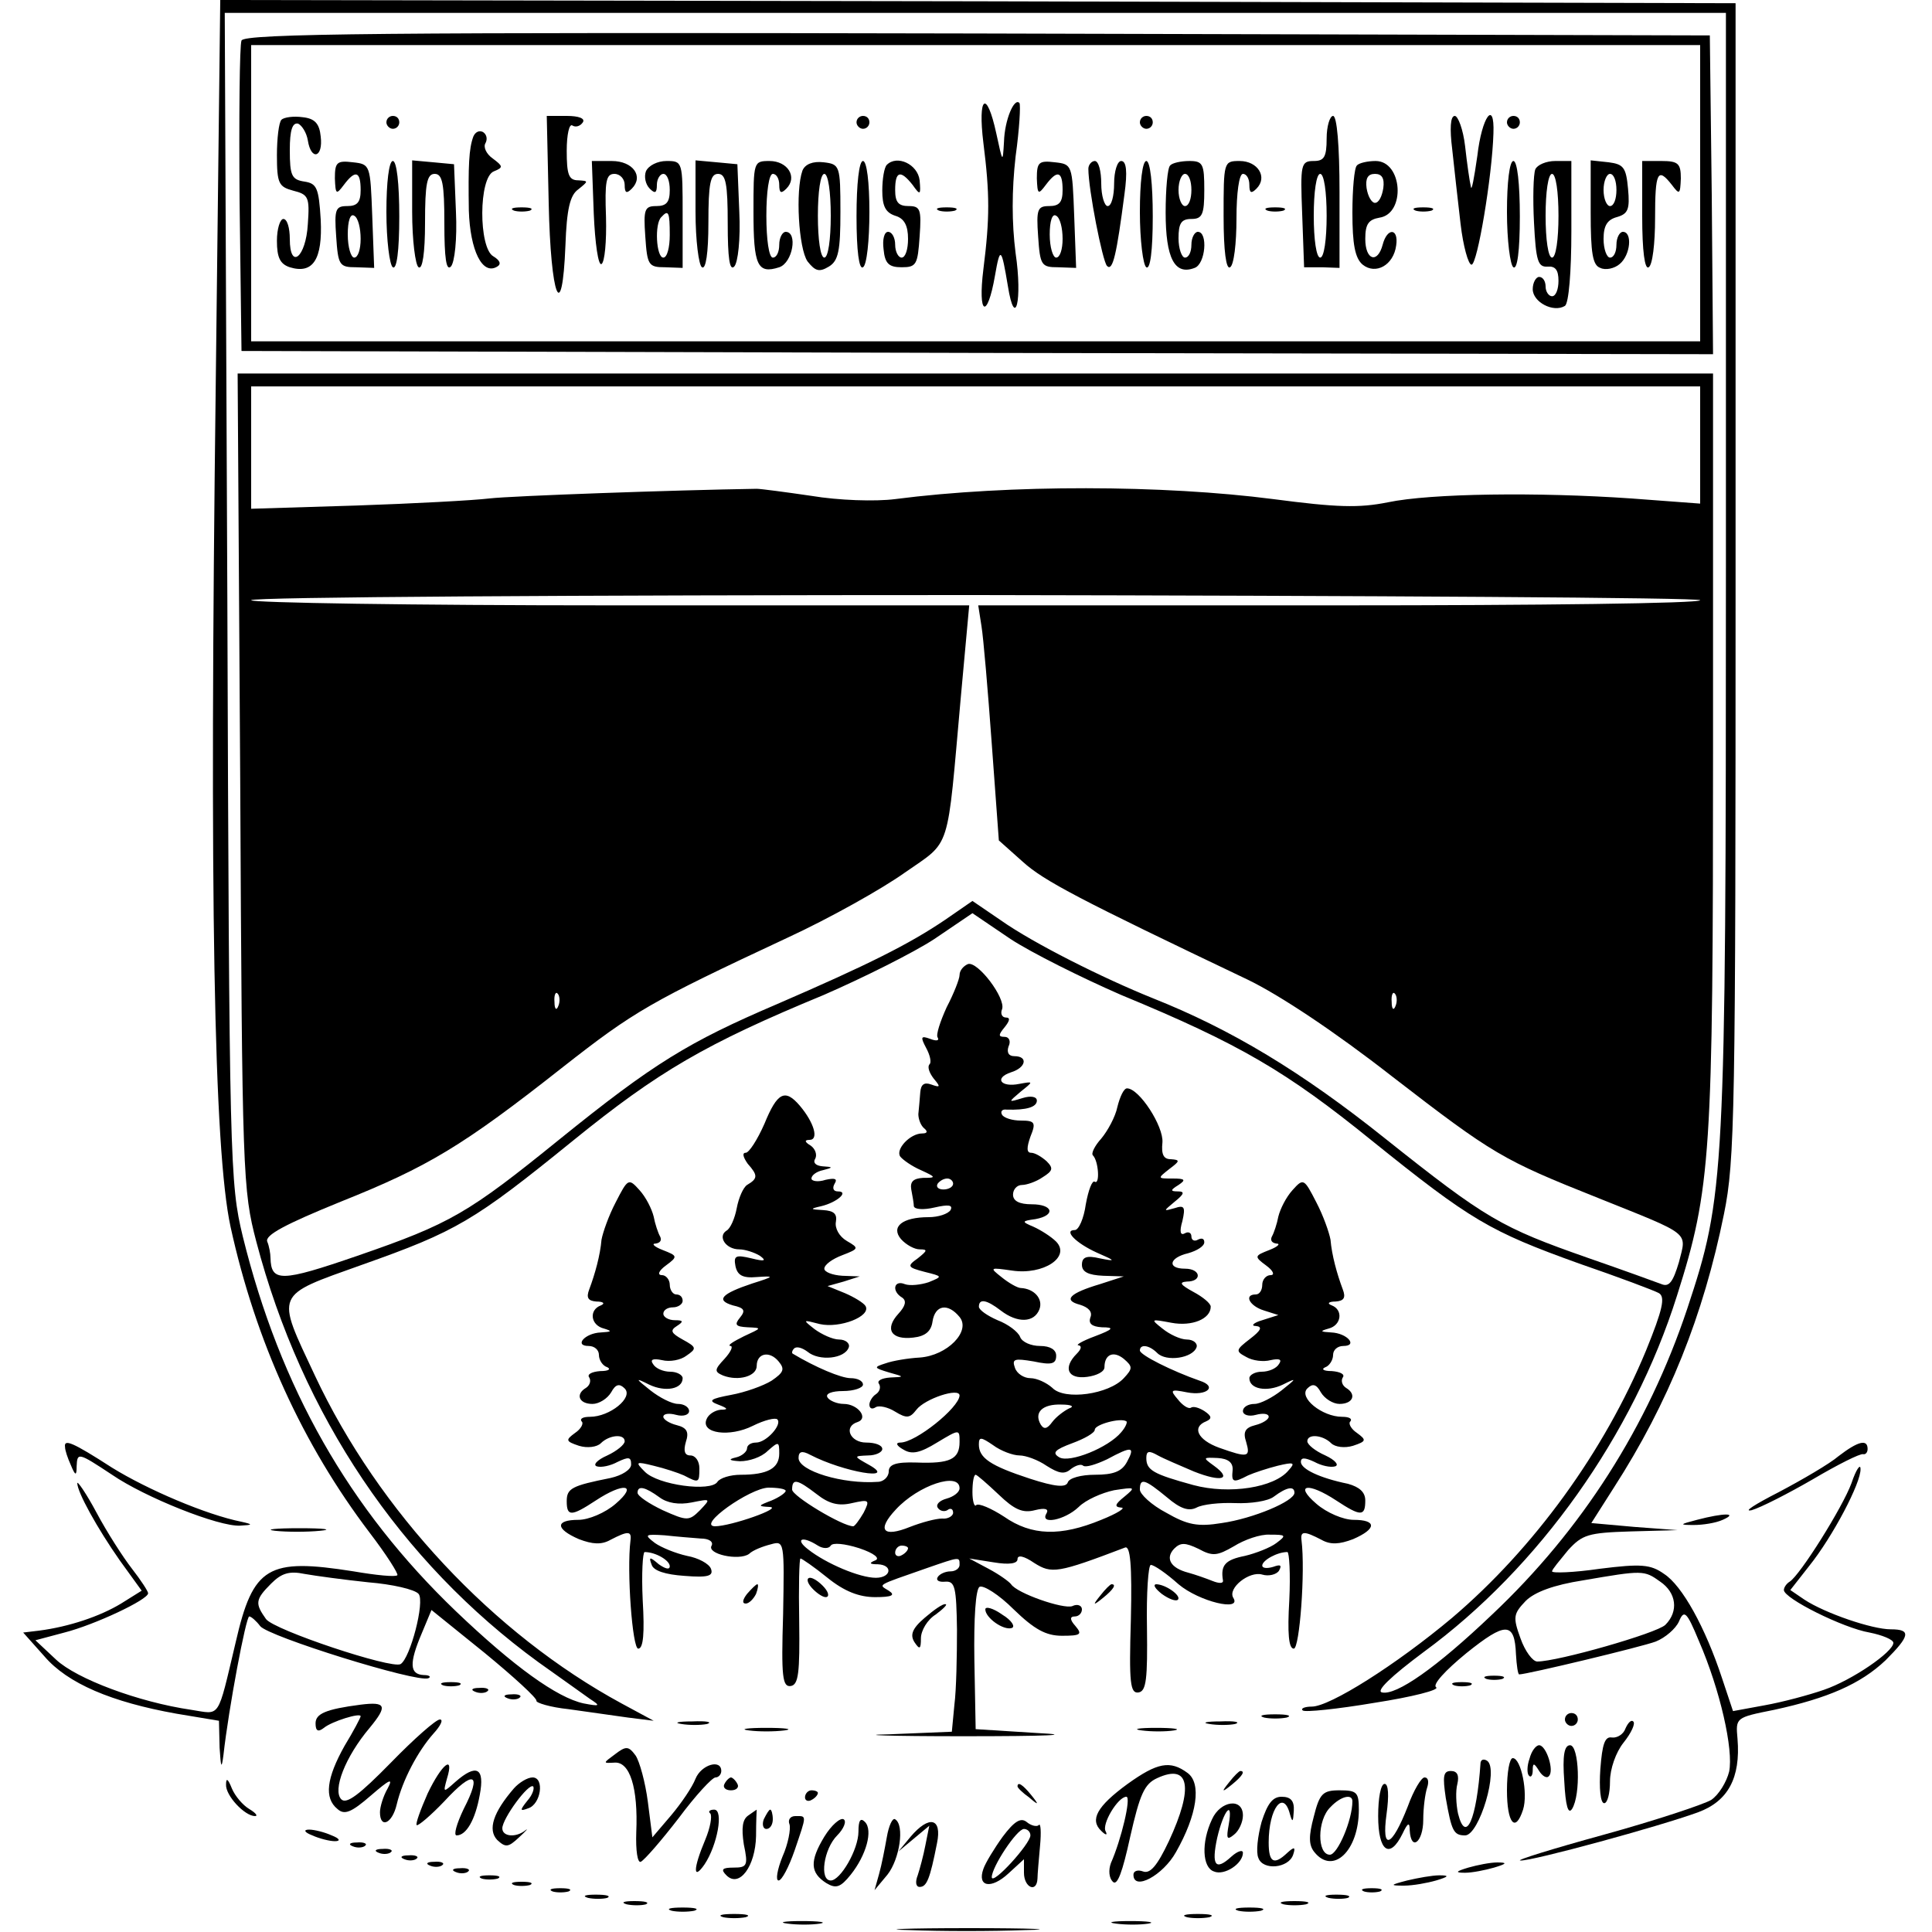
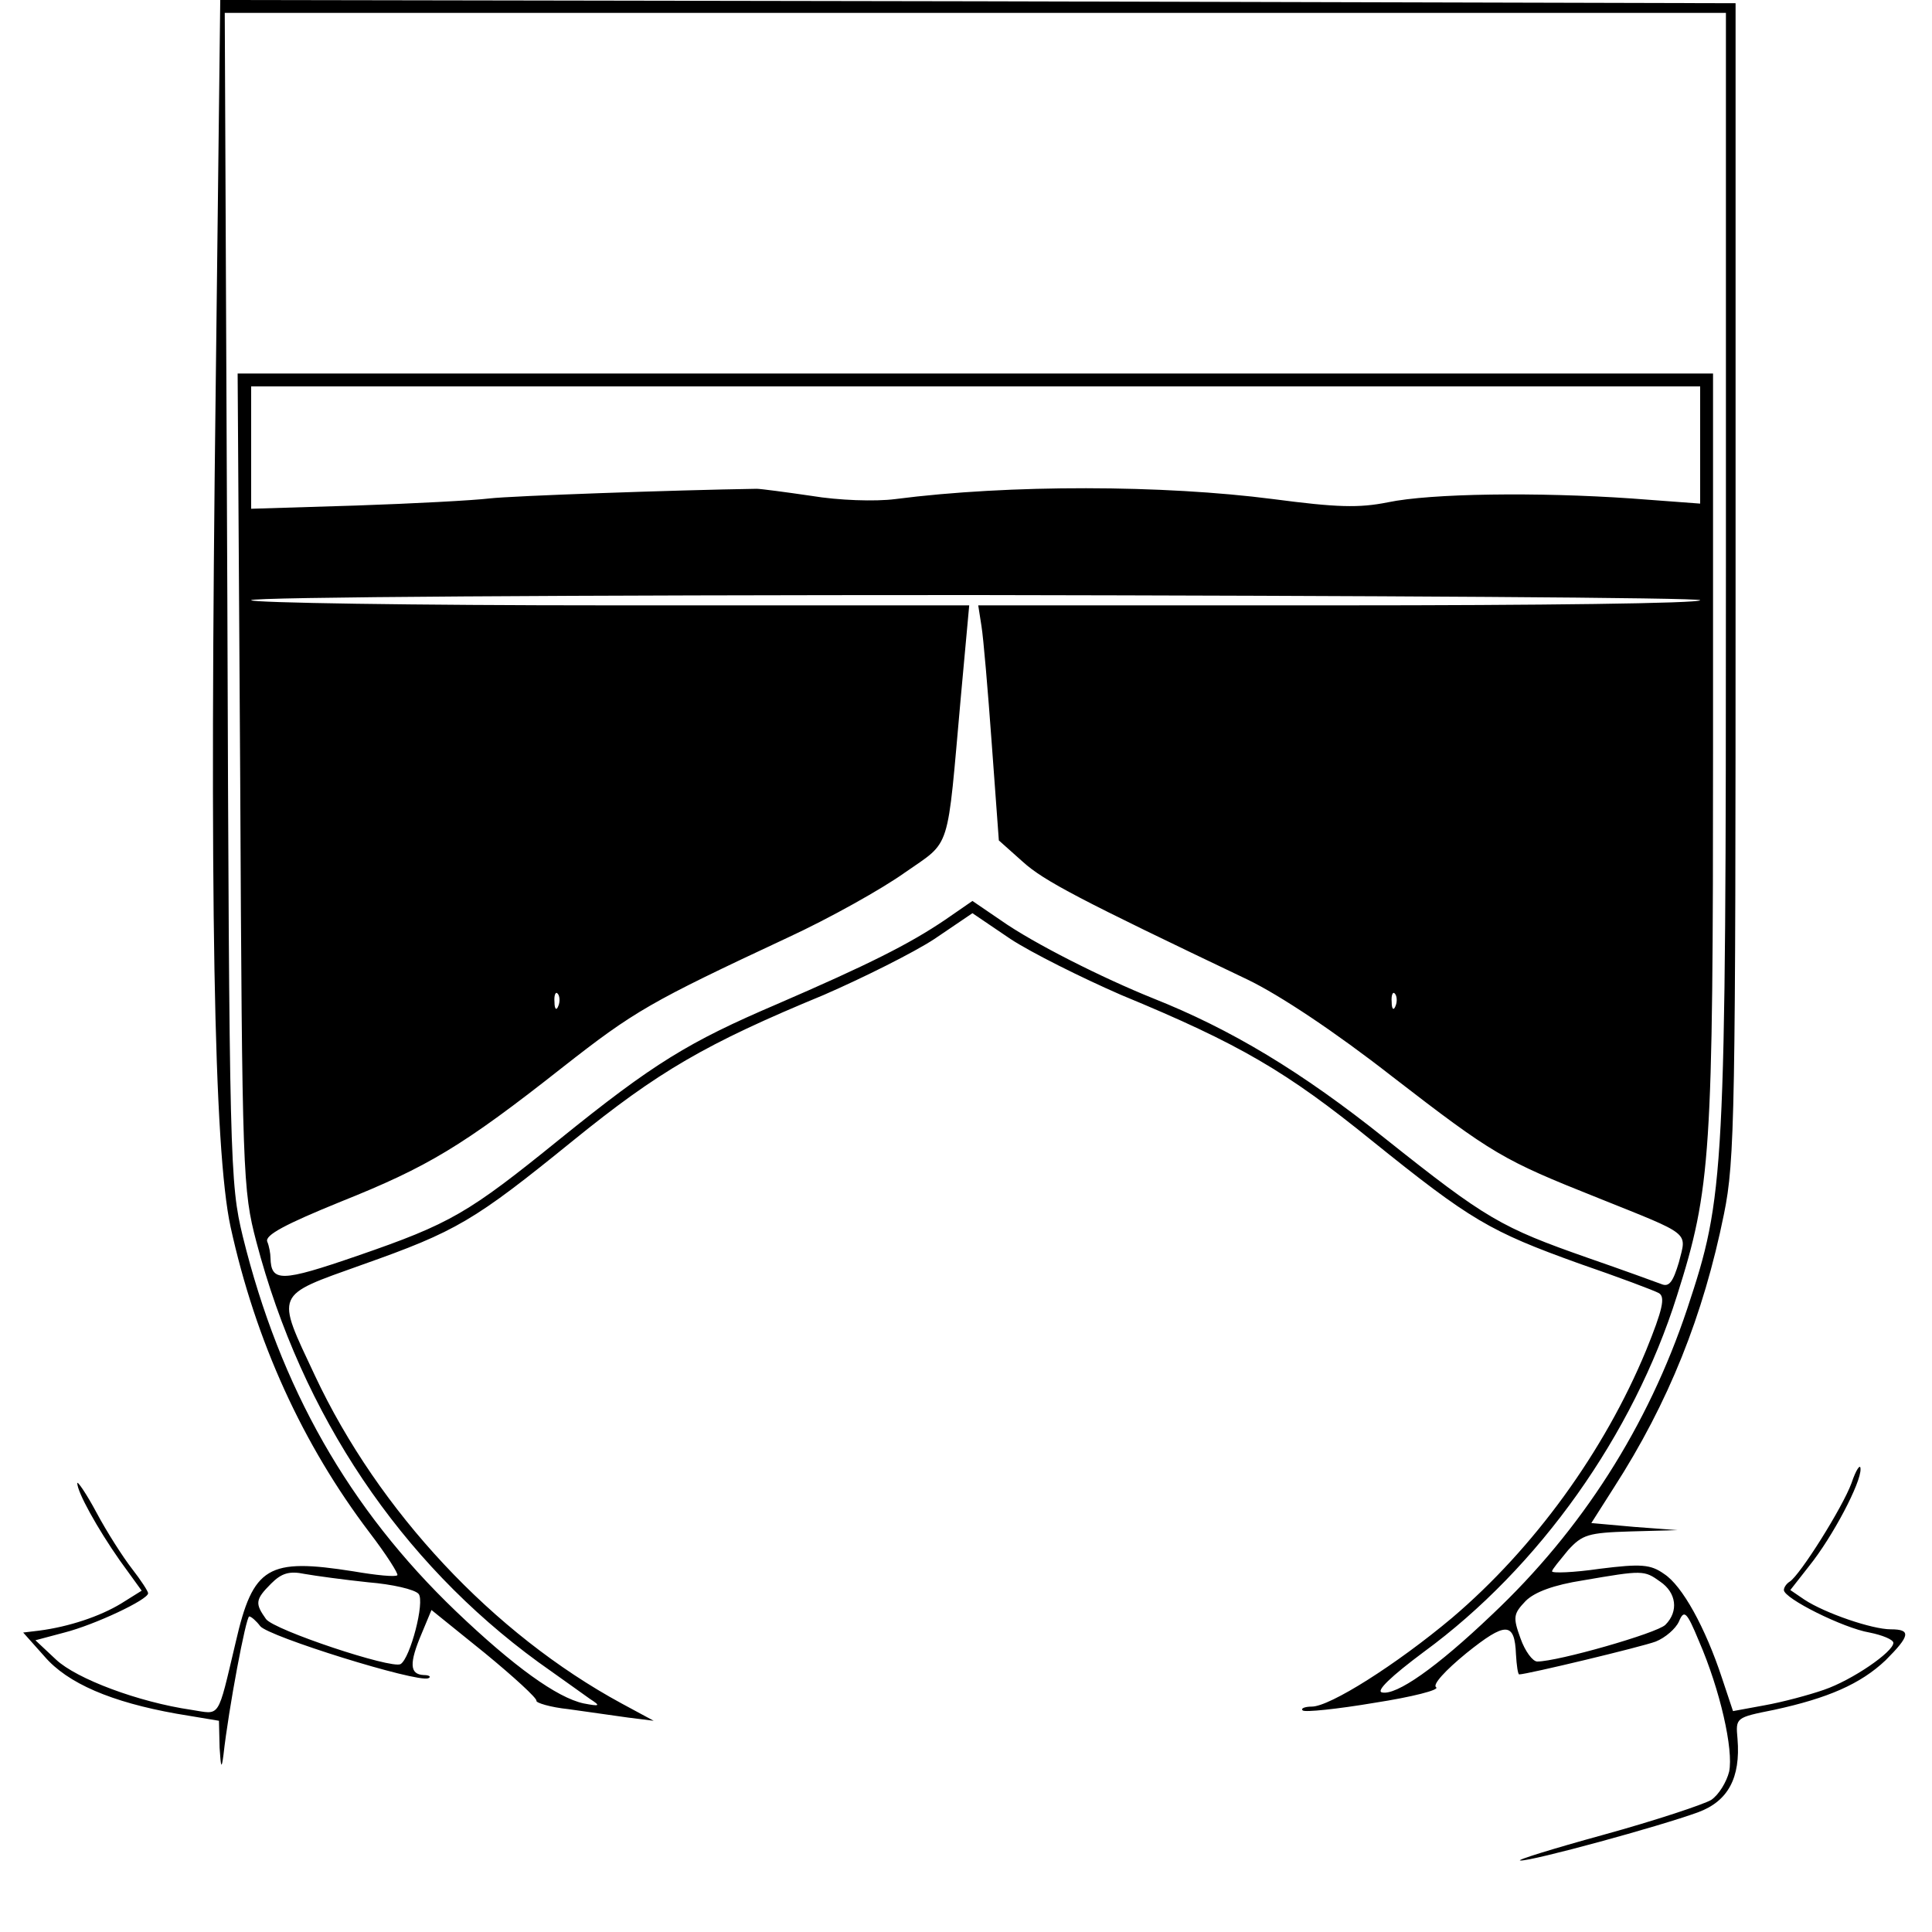
<svg xmlns="http://www.w3.org/2000/svg" version="1" width="400" height="400" viewBox="0 0 300 300">
  <path d="M33.5 59.7c-1 79.9-.3 118.8 2.3 130.8 3.9 17.8 11.2 33.8 21.6 47.5 2.6 3.4 4.5 6.4 4.3 6.6-.3.3-3.3 0-6.8-.6-13.3-2.1-15.6-.8-18.3 11-2.9 12.2-2.3 11.2-6.9 10.5-8.2-1.2-17.8-4.8-21-7.8l-3.2-3 4.5-1.2c4.7-1.2 13-5.1 13-6.1 0-.3-1.1-2-2.5-3.8-1.4-1.8-3.9-5.7-5.5-8.7-1.6-3-3-5-3-4.6 0 1.4 3.1 7 6.6 12L22 247l-3.2 2c-3.3 2-8.1 3.6-12.7 4.2l-2.5.3 3.3 3.7c3.6 4.2 10.4 7.1 20.5 8.9l6.6 1.1.1 4.2c.2 3.1.3 3.4.6 1.1.8-7.2 3.5-21.5 4-21.5.3 0 1.1.7 1.7 1.5 1.2 1.6 24.3 8.8 26.1 8.1.5-.2.2-.5-.7-.5-2.2-.1-2.3-1.8-.3-6.5L67 250l8.3 6.7c4.5 3.7 8.1 7 8 7.4-.1.3 2.1 1 5 1.3 2.9.4 7 1 9.2 1.3l4 .5-5-2.7c-19.9-10.8-37.7-29.8-47.6-50.9-6.1-13-6.4-12.3 7.3-17.2 14.7-5.2 17.4-6.8 32.8-19.3 13.2-10.7 20.5-15 38.9-22.6 6.2-2.7 14-6.6 17.2-8.7l5.9-4 5.9 4c3.2 2.1 11 6 17.2 8.7 18.4 7.6 25.7 11.9 38.9 22.6 15.4 12.4 18.3 14.1 32.2 19.1 6.1 2.1 11.7 4.2 12.4 4.6 1 .6.6 2.5-2 8.9-6.5 15.7-17.4 30.7-30.1 41.5-8.7 7.3-19 13.8-21.8 13.8-1.1 0-1.8.3-1.4.6.3.3 5.3-.2 11.2-1.2 5.8-.9 10.1-2 9.5-2.4-.6-.4 1.4-2.6 4.7-5.3 6.1-4.9 7.5-4.9 7.7.2.1 1.7.3 3.1.5 3.1 1.2 0 19.1-4.3 21.2-5.1 1.5-.6 3.1-2 3.6-3.1.8-1.9 1.2-1.6 3.1 3 3.3 7.6 5.4 16.9 4.7 20.3-.4 1.6-1.6 3.6-2.8 4.4-1.2.7-8.7 3.2-16.7 5.4s-13.8 4-12.9 4c1.8.1 21.6-5.3 27.6-7.5 4.6-1.7 6.6-5.3 6.1-11.4-.3-3.3-.3-3.3 5.7-4.5 8.3-1.8 13.4-4 17.3-7.7 3.8-3.8 4-4.8.8-4.8-2.9 0-10.2-2.5-13.4-4.6l-2.2-1.5 2.9-3.7c3.7-4.6 8.1-13 8-15.1 0-.9-.7.1-1.4 2.2-1.4 3.8-8 14.3-9.6 15.3-.5.3-.9.9-.9 1.3 0 1.3 9.2 5.9 13.3 6.6 2 .4 3.7 1.1 3.7 1.6 0 1.4-6.4 5.8-10.8 7.3-2.3.8-6.4 1.9-9.2 2.4l-4.9.9-1.7-5.1c-2.6-7.9-6.2-14.4-9-16.2-2.1-1.5-3.6-1.6-10-.8-4.1.6-7.4.7-7.4.4 0-.3 1.2-1.7 2.5-3.3 2.2-2.4 3.1-2.7 9.7-2.9l7.3-.2-6.7-.5-6.7-.6 3.5-5.5c8.5-13.2 13.9-26.7 17.1-42.5 1.7-8.3 1.8-15.9 1.8-98.5V.5L151.9.2 34.2 0l-.7 59.7zM268 88.2c0 94.9-.2 97.5-6 115-6.1 18.3-16.4 34.4-30.3 47.5-8.7 8.3-14.9 12.6-17.1 12.1-1-.2 1.4-2.5 6.5-6.3 17.9-13.1 32.5-33.7 39.3-55.3 5.3-16.7 5.6-21.8 5.6-85V58H36.9l.4 63.2c.3 61.3.4 63.6 2.5 71.6 7.1 27 22.4 49.7 43.8 65.3 3.4 2.4 7 5 8 5.7 1.7 1.1 1.6 1.2-1 .7-4.1-.9-10.8-5.7-19.8-14.3-16.6-15.9-27.3-34.7-33.1-58.2-2-8.3-2.1-11.1-2.4-99.3L34.9 2H268v86.2zm-4-19.1v9.1l-10.7-.8c-14.5-1-31.1-.8-37.8.6-4.5.9-7.9.8-17.8-.5-17-2.2-40.9-2.3-58.7 0-3.1.4-8.8.2-13-.5-4.1-.6-7.9-1.1-8.5-1.1-12.8.2-38.1 1.1-41.5 1.5-2.5.3-11.8.8-20.7 1.1L39 79V60h225v9.1zm0 24.1c0 .5-25.2.8-56 .8h-56.1l.5 3.2c.3 1.8 1 10 1.6 18.3l1.1 15 3.7 3.3c3.3 3 8.9 5.9 34.9 18.3 5 2.4 13.7 8.2 22.4 15 15.8 12.2 17.2 13 32 18.9 14.7 5.9 13.8 5.2 12.6 10-.9 3-1.5 3.9-2.7 3.4-.8-.3-6-2.2-11.5-4.1-13.4-4.7-15.7-6-31.4-18.5-13-10.4-24-17-36.1-21.8-7.7-3.1-18.5-8.5-23.6-12.1l-4.4-3-4.2 2.9c-5.6 3.8-12 7-26.1 13.1-13.8 5.9-19.2 9.2-33.8 21C72.7 188.4 70 190 55.5 195c-11.9 4.1-13.4 4.1-13.5.3 0-.6-.2-1.8-.5-2.5-.4-1 2.8-2.7 11.4-6.2 13.5-5.4 18.9-8.6 34.5-20.9 11.1-8.7 13.5-10.1 34.9-20.1 6.5-3 14.7-7.6 18.2-10.1 7.3-5.1 6.5-2.8 8.7-27.3l1.3-14.2H94.8c-30.7 0-55.8-.4-55.8-.8 0-.5 50.6-.8 112.5-.8 61.9.1 112.5.4 112.5.8zm-177.3 63c-.3.8-.6.5-.6-.6-.1-1.1.2-1.7.5-1.3.3.3.4 1.2.1 1.9zm130 0c-.3.8-.6.5-.6-.6-.1-1.1.2-1.7.5-1.3.3.3.4 1.2.1 1.9zM57.2 245.7c3.7.3 7.2 1.1 7.8 1.8 1 1.2-1.3 10-2.8 10.9-1.4.8-19.7-5.3-20.9-7-1.7-2.4-1.7-3 .8-5.5 1.6-1.6 2.8-2 5.2-1.5 1.7.3 6.1.9 9.9 1.3zm200.6-.1c2.5 1.7 2.9 4.6.8 6.7-1.3 1.3-16.7 5.7-19.9 5.7-.7 0-1.9-1.6-2.6-3.6-1.2-3.3-1.1-3.8.8-5.8 1.4-1.4 4.4-2.5 8.9-3.2 9.3-1.6 9.5-1.6 12 .2z" />
-   <path d="M37.5 6.3c-.3.7-.4 11.8-.3 24.7l.3 23.5 114.3.3L266 55l-.2-24.7-.3-24.8-113.8-.3C60.2 5 37.8 5.2 37.5 6.3zM264 30v23H39V7h225v23z" />
-   <path d="M152.7 22.2c1 7.9 1 11.7 0 19.6-.9 7.2.6 7.9 1.8 1 .8-4.6 1-4.4 2 1.6 1.1 6.9 2.3 2.3 1.2-5.1-.6-4.7-.6-9.7 0-15 .6-4.3.8-8 .6-8.3-.8-.9-2.3 2.6-2.4 6-.2 3.4-.2 3.3-1.2-1.3-1.5-6.9-2.9-5.8-2 1.5zM43.7 18.6c-.4.4-.7 2.9-.7 5.5 0 4.4.3 4.9 2.5 5.5 2.4.6 2.6 1 2.3 5.2C47.5 40 45 42 45 37.1c0-1.7-.4-3.1-1-3.1-.5 0-1 1.5-1 3.4 0 2.6.5 3.6 2 4.1 3.6 1.1 5.1-1.2 4.8-7.4-.3-4.9-.6-5.6-2.5-5.9-2-.3-2.3-.9-2.3-4.9 0-3.1.4-4.3 1.3-4.1.6.3 1.3 1.4 1.5 2.6.5 3.2 2.4 2.7 2-.6-.2-2-.9-2.8-2.8-3-1.4-.2-2.9 0-3.3.4zM60 19c0 .5.5 1 1 1 .6 0 1-.5 1-1 0-.6-.4-1-1-1-.5 0-1 .4-1 1zM85.2 31.5c.3 14.7 2.1 19.2 2.6 6.6.2-5.6.7-7.8 2-8.7 1.6-1.3 1.6-1.3 0-1.4-1.5 0-1.8-.9-1.8-4.6 0-2.5.4-4.3.9-3.9.5.3 1.2.1 1.6-.5.4-.6-.6-1-2.5-1h-3.1l.3 13.5zM133 19c0 .5.5 1 1 1 .6 0 1-.5 1-1 0-.6-.4-1-1-1-.5 0-1 .4-1 1zM177 19c0 .5.5 1 1 1 .6 0 1-.5 1-1 0-.6-.4-1-1-1-.5 0-1 .4-1 1zM206 21.5c0 2.9-.4 3.5-2 3.5-2 0-2.1.5-1.8 8.2l.3 8.3h2.8l2.7.1V29.8c0-7.2-.4-11.8-1-11.8-.5 0-1 1.6-1 3.5zm0 12c0 3.7-.4 6.5-1 6.5s-1-2.8-1-6.5.4-6.5 1-6.5 1 2.8 1 6.5zM225.5 23.2c.3 2.9.9 8.1 1.3 11.6.4 3.4 1.2 6.3 1.7 6.3.9 0 3.2-13.7 3.4-20.4.2-5.3-1.8-2.6-2.5 3.5-.5 3.5-.9 5.6-1 4.8-.2-.8-.6-3.6-.9-6.3-.3-2.6-1.1-4.7-1.6-4.7-.7 0-.8 2-.4 5.2zM234 19c0 .5.5 1 1 1 .6 0 1-.5 1-1 0-.6-.4-1-1-1-.5 0-1 .4-1 1zM73.5 21.2c-.7 1.9-.8 4.5-.7 11.5.2 6.2 2.1 10.1 4.4 8.7.7-.4.4-1-.6-1.6-2.3-1.3-2.3-12.3.1-13.2 1.5-.6 1.4-.8-.2-2-1-.7-1.5-1.8-1.1-2.4.3-.6.2-1.3-.4-1.7-.6-.3-1.2 0-1.5.7zM52 27.7c.1 2.5.2 2.6 1.4 1 1.8-2.4 2.6-2.1 2.6.8 0 1.9-.5 2.5-2.1 2.5-1.8 0-2 .5-1.7 4.7.3 4.5.5 4.8 3.1 4.8l2.8.1-.3-8.1c-.3-7.9-.3-8-3-8.3-2.5-.3-2.8 0-2.8 2.5zm4 9.4c0 1.6-.4 2.9-1 2.9-.5 0-1-1.6-1-3.6 0-2.1.4-3.3 1-2.9.6.3 1 1.9 1 3.6zM60 32.9c0 4.4.5 8.3 1 8.6.6.4 1-2.5 1-7.9 0-5.1-.4-8.6-1-8.6s-1 3.3-1 7.9zM64 32.9c0 4.4.5 8.3 1 8.6.6.4 1-2.2 1-6.9 0-6.1.3-7.6 1.5-7.6s1.5 1.5 1.5 7.7c0 5.4.3 7.4 1 6.7.6-.6 1-4.3.8-8.5l-.3-7.4-3.2-.3-3.3-.3v8zM92.2 33.2c.2 4.6.7 8.1 1.2 7.8.5-.3.8-3.5.7-7.3-.2-5.5 0-6.7 1.3-6.7.9 0 1.6.8 1.6 1.7 0 1.3.3 1.4 1.1.6 1.9-1.9.2-4.3-3.1-4.3h-3.1l.3 8.2zM100.3 26.6c-.3.8-.1 2 .6 2.7.8.8 1.1.7 1.1-.6 0-.9.5-1.7 1-1.7.6 0 1 1.1 1 2.5 0 1.9-.5 2.5-2.1 2.5-1.8 0-2 .5-1.7 4.7.3 4.5.5 4.8 3.1 4.8l2.7.1v-8.3c0-8.2 0-8.3-2.5-8.3-1.4 0-2.8.7-3.2 1.6zm3.7 9.9c0 1.9-.4 3.5-1 3.5-1.1 0-1.4-5.3-.3-6.3 1.1-1.2 1.3-.8 1.3 2.8zM108 32.9c0 4.4.5 8.3 1 8.6.6.4 1-2.2 1-6.9 0-6.1.3-7.6 1.5-7.6s1.5 1.5 1.5 7.7c0 5.4.3 7.4 1 6.7.6-.6 1-4.3.8-8.5l-.3-7.4-3.2-.3-3.3-.3v8zM117 32.9c0 8.3.6 9.7 4 8.6 2.1-.7 2.9-5.5 1-5.5-.5 0-1 .9-1 2s-.4 2-1 2-1-2.8-1-6.5.4-6.5 1-6.5 1 .8 1 1.7c0 1.3.3 1.4 1.1.6 1.8-1.8.2-4.3-2.6-4.3-2.5 0-2.5.1-2.5 7.9zM124.6 26.5c-1.1 3.1-.6 12.1.8 14.1 1.2 1.5 1.8 1.7 3.3.8 1.5-.9 1.8-2.5 1.8-8.5 0-7.2-.1-7.4-2.6-7.7-1.7-.2-2.9.3-3.3 1.3zm4.4 7c0 3.7-.4 6.5-1 6.5s-1-2.8-1-6.5.4-6.5 1-6.5 1 2.8 1 6.5zM133 33.6c0 5.4.4 8.3 1 7.9.6-.3 1-4.2 1-8.6 0-4.6-.4-7.9-1-7.9s-1 3.5-1 8.6zM137.7 25.6c-.4.4-.7 2.2-.7 4 0 2.4.5 3.4 2 3.9 1.4.4 2 1.5 2 3.6 0 1.6-.4 2.9-1 2.9-.5 0-1-.9-1-2s-.5-2-1.1-2c-.6 0-.9 1.2-.7 2.7.2 2.2.8 2.8 2.8 2.8 2.3 0 2.5-.4 2.8-4.8.3-4.2.1-4.7-1.7-4.7-1.6 0-2.1-.6-2.1-2.5 0-2.9.8-3.2 2.7-.8 1.2 1.7 1.3 1.6 1.1-.7-.3-2.5-3.5-4-5.1-2.4zM161 27.7c.1 2.5.2 2.6 1.4 1 1.8-2.4 2.6-2.1 2.6.8 0 1.9-.5 2.5-2.1 2.5-1.8 0-2 .5-1.7 4.7.3 4.5.5 4.8 3.1 4.8l2.8.1-.3-8.1c-.3-7.9-.3-8-3-8.3-2.5-.3-2.8 0-2.8 2.5zm4 9.4c0 1.6-.4 2.9-1 2.9-.5 0-1-1.6-1-3.6 0-2.1.4-3.3 1-2.9.6.3 1 1.9 1 3.6zM169 26.2c0 3.2 2.2 14.4 2.9 15.1.9.9 1.5-1.9 2.7-11.1.5-3.6.3-5.2-.5-5.2-.6 0-1.1 1.6-1.1 3.5s-.4 3.5-1 3.5c-.5 0-1-1.6-1-3.5s-.4-3.5-1-3.5c-.5 0-1 .6-1 1.2zM177 32.9c0 4.4.5 8.3 1 8.6.6.4 1-2.5 1-7.9 0-5.1-.4-8.6-1-8.6s-1 3.3-1 7.9zM181.7 25.7c-.4.3-.7 3.7-.7 7.3 0 7.1 1.4 9.8 4.5 8.6 1.7-.6 2.1-5.6.5-5.6-.5 0-1 .9-1 2s-.4 2-1 2c-.5 0-1-1.4-1-3 0-2.3.4-3 2-3 1.7 0 2-.7 2-4.5 0-4-.2-4.5-2.3-4.5-1.3 0-2.7.3-3 .7zm3.3 3.8c0 1.4-.4 2.5-1 2.5-.5 0-1-1.1-1-2.5s.5-2.5 1-2.5c.6 0 1 1.1 1 2.5zM190 33.6c0 5.4.4 8.3 1 7.9.6-.3 1-3.7 1-7.6 0-3.9.4-6.9 1-6.9s1 .8 1 1.7c0 1.3.3 1.4 1.1.6 1.8-1.8.2-4.3-2.6-4.3-2.5 0-2.5.1-2.5 8.6zM210.7 25.7c-.4.3-.7 3.7-.7 7.3 0 4.9.4 7.1 1.6 8.1 2 1.6 4.8.1 5.2-3 .4-2.7-1.4-2.8-2.1-.1-.8 3-2.7 2.4-2.7-.9 0-2.3.5-3 2.2-3.3 4.1-.6 3.6-8.8-.6-8.8-1.2 0-2.6.3-2.9.7zm4.1 3.5c-.2 1.3-.7 2.3-1.3 2.3-.5 0-1.1-1-1.3-2.3-.2-1.5.2-2.2 1.3-2.2s1.5.7 1.3 2.2zM234 32.9c0 4.4.5 8.3 1 8.6.6.4 1-2.5 1-7.9 0-5.1-.4-8.6-1-8.6s-1 3.3-1 7.9zM238.4 26.3c-.3.8-.4 4.5-.2 8.3.3 5.9.6 6.9 2.1 6.8 1.2-.1 1.7.5 1.7 2.2 0 1.3-.4 2.4-1 2.4-.5 0-1-.7-1-1.5s-.4-1.5-1-1.5c-.5 0-1 .9-1 1.9 0 2 3.2 3.7 5 2.6.6-.4 1-5.3 1-11.6V25h-2.5c-1.4 0-2.8.6-3.1 1.3zm3.6 7.2c0 3.7-.4 6.5-1 6.5s-1-2.8-1-6.5.4-6.5 1-6.5 1 2.8 1 6.5zM247 33c0 6.3.3 8.2 1.5 8.6.8.4 2.2.1 3-.6 1.7-1.4 2-5 .5-5-.5 0-1 .9-1 2s-.4 2-1 2c-.5 0-1-1.3-1-2.9 0-2.1.6-3 2.1-3.4 1.7-.5 2-1.2 1.7-4.4-.3-3.3-.7-3.8-3-4.1l-2.8-.3V33zm4-3.5c0 1.4-.4 2.5-1 2.5-.5 0-1-1.1-1-2.5s.5-2.5 1-2.5c.6 0 1 1.1 1 2.5zM255 33.6c0 5.4.4 8.3 1 7.9.6-.3 1-3.7 1-7.6 0-7.2.4-8 2.6-5.2 1.2 1.6 1.3 1.5 1.4-1 0-2.3-.4-2.7-3-2.7h-3v8.6zM79.8 32.7c.6.2 1.8.2 2.5 0 .6-.3.1-.5-1.3-.5-1.4 0-1.9.2-1.2.5zM145.8 32.7c.6.2 1.8.2 2.5 0 .6-.3.1-.5-1.3-.5-1.4 0-1.9.2-1.2.5zM196.8 32.7c.6.2 1.8.2 2.5 0 .6-.3.1-.5-1.3-.5-1.4 0-1.9.2-1.2.5zM219.8 32.7c.6.2 1.8.2 2.5 0 .6-.3.1-.5-1.3-.5-1.4 0-1.9.2-1.2.5zM150.3 149.7c-.7.3-1.3 1-1.3 1.7 0 .6-.9 2.9-2 5-1 2.2-1.7 4.3-1.4 4.7.3.5-.2.6-1.2.2-1.4-.5-1.5-.3-.6 1.4.6 1.1.9 2.3.5 2.6-.3.4 0 1.3.7 2.2 1.1 1.3 1 1.4-.4.9-1.1-.4-1.6 0-1.7 1.2-.1 1.1-.2 2.6-.3 3.4 0 .8.4 1.8.9 2.2.6.5.5.8-.3.8-1.9 0-4.2 2.5-3.4 3.6.4.5 1.8 1.5 3.2 2.1 2.4 1.1 2.4 1.2.3 1.2-1.5.1-2 .6-1.8 1.8.2 1 .4 2.2.4 2.6.1.5 1.5.6 3.2.2 2.2-.5 2.9-.4 2.5.4-.4.6-1.9 1.1-3.4 1.1-4.1 0-5.9 1.5-4.3 3.4.8.9 2.1 1.6 2.9 1.6 1.3 0 1.2.2-.3 1.4-1.7 1.2-1.6 1.4 1.1 2.1 2.8.7 2.8.7.6 1.6-1.2.4-2.9.6-3.7.3-1.7-.7-2.1 1.1-.4 2.1.7.5.5 1.3-.6 2.5-2.2 2.4-1.1 4.1 2.3 3.7 1.9-.2 2.8-1 3-2.5.4-2.6 2.4-2.9 4.2-.7 1.8 2.2-1.9 6-6.2 6.3-1.8.1-4.2.5-5.3.9-1.9.6-1.8.7.5 1.4 2.5.7 2.5.7.2.8-1.3.1-2.1.5-1.7 1 .3.5.1 1.2-.5 1.6-.5.3-1 1.1-1 1.6 0 .6.4.8 1 .4.5-.3 1.9 0 3 .7 1.8 1.1 2.3 1 3.3-.3 1.3-1.7 6.7-3.5 6.7-2.2-.1 1.9-6.8 7.3-9.2 7.3-.8 0-.6.5.5 1.1 1.3.8 2.6.5 5.2-1.1 3.5-2.1 3.5-2.1 3.5-.1 0 2.7-1.5 3.4-6.7 3.2-3.2-.1-4.3.3-4.3 1.4 0 .8-.8 1.6-1.7 1.6-5.4.4-12.3-1.7-12.3-3.7 0-1 .5-1.2 1.8-.5 5.2 2.7 13.6 4.1 9.2 1.6-2.5-1.4-2.5-1.4-.2-1.5 1.2 0 2.2-.5 2.2-1 0-.6-1.1-1-2.5-1-2.5 0-3.6-2.5-1.3-3.2 1.7-.6 0-2.8-2.2-2.8-1 0-2.2-.5-2.5-1-.4-.6.7-1 2.4-1s3.1-.5 3.1-1c0-.6-.9-1-1.9-1-1.5 0-5.5-1.7-9-3.8-.2-.1-.1-.5.2-.8.4-.4 1.3-.1 2.1.5 1.8 1.5 5.8 1.1 6.4-.7.2-.6-.5-1.2-1.5-1.2s-2.7-.8-3.8-1.6c-1.9-1.5-1.9-1.5.8-.8 3.1.7 8-1.2 7.1-2.8-.3-.5-1.8-1.4-3.2-2l-2.7-1.1 2.5-.7 2.5-.8-2.7-.1c-1.6-.1-2.8-.6-2.8-1.1 0-.6 1.2-1.5 2.8-2.1 2.6-1 2.6-1.1.7-2.2-1.2-.7-1.9-2-1.7-3 .2-1.2-.3-1.7-2-1.8-2-.1-2.1-.2-.3-.6 2.5-.6 4.4-2.3 2.6-2.3-.7 0-.9-.5-.5-1.2.5-.8 0-.9-1.4-.6-1.2.4-2.2.2-2.2-.2 0-.5.8-1.1 1.8-1.3 1.6-.4 1.6-.5-.1-.6-1.1-.1-1.5-.6-1.1-1.2.3-.6 0-1.5-.7-2-1-.6-1-.9-.2-.9 1.5 0 .7-2.7-1.5-5.3-2.3-2.7-3.5-2.1-5.5 2.8-1.1 2.5-2.4 4.5-2.9 4.5-.6 0-.4.7.3 1.7 1.6 1.8 1.6 2.3-.1 3.3-.6.4-1.3 2-1.6 3.6-.3 1.6-1 3.2-1.6 3.5-1.4.9-.1 2.9 2 2.9.9 0 2.4.5 3.2 1 1.1.8.7.9-1.3.4-2.5-.6-2.8-.4-2.5 1.2.3 1.4 1.1 1.9 3.3 1.7 2.8-.2 2.8-.1-.7 1-4.8 1.6-5.7 2.6-3 3.4 1.8.4 2 .8 1.1 1.9-.9 1.1-.7 1.4 1.2 1.5 2.3.1 2.2.1-.6 1.4-1.6.8-2.6 1.4-2.1 1.5.5 0 .1.9-.9 2-1.6 1.7-1.6 2-.2 2.6 2.4.9 5.2.1 5.2-1.5 0-2 2-2.4 3.4-.7 1 1.2.8 1.7-1.1 3-1.3.8-4.1 1.8-6.3 2.2-3.2.6-3.6.9-2 1.5s1.6.8.4.8c-.9.1-1.9.7-2.2 1.5-.9 2.2 3.6 2.8 7.2 1 1.8-.9 3.5-1.3 3.8-1 .8.8-1.7 3.6-3.3 3.6-.8 0-1.4.4-1.4.9s-.8 1.2-1.7 1.4c-1.3.3-1.1.5.6.6 1.4 0 3.3-.6 4.3-1.6 1.7-1.5 1.8-1.5 1.8.4 0 2.3-1.8 3.3-6 3.3-1.6 0-3.2.5-3.6 1.1-1 1.6-9.3.5-11.3-1.6-1.5-1.5-1.4-1.6 1.4-.9 1.7.4 3.8 1.1 4.7 1.5 2.3 1.2 2.4 1.2 2.4-1.1 0-1.1-.6-2-1.4-2-.9 0-1.1-.7-.7-2.1.5-1.5.2-2.2-1.4-2.6-1.2-.3-2.1-.9-2.1-1.3 0-.5.9-.6 2-.3s2 0 2-.6-.8-1.1-1.7-1.1c-1 0-2.9-1-4.3-2.1-2.4-1.9-2.4-2-.2-.9 2.5 1.2 5.2.7 5.2-1 0-.5-.9-1-1.9-1-1.1 0-2.3-.5-2.7-1.2-.5-.7 0-.9 1.4-.6 1.2.3 2.9 0 3.8-.7 1.6-1.1 1.6-1.3-.6-2.5-1.8-1-2-1.4-.9-2.1 1.1-.7 1-.9-.3-.9-1 0-1.8-.5-1.8-1 0-.6.7-1 1.5-1s1.5-.5 1.5-1c0-.6-.4-1-1-1-.5 0-1-.7-1-1.5s-.6-1.5-1.2-1.5c-.8 0-.5-.7.6-1.5 1.9-1.4 1.8-1.5-.5-2.4-1.3-.5-1.8-1-1.1-1 .7-.1 1-.5.7-1.1-.3-.5-.8-2-1-3.1-.3-1.2-1.2-3-2.2-4.1-1.7-1.9-1.8-1.8-3.7 1.9-1.1 2.1-2 4.7-2.2 5.8-.2 2.4-1 5.3-1.9 7.7-.5 1.3-.2 1.8 1.1 1.9 1.1 0 1.4.3.7.6-1.9.7-1.6 3.1.5 3.6 1.3.4 1.2.5-.5.6-2.5.1-4.2 2.1-1.9 2.1.9 0 1.6.6 1.6 1.4 0 .8.6 1.7 1.3 1.9.6.3.2.6-1.1.6-1.3.1-2.1.5-1.7 1 .3.5.1 1.2-.5 1.6-1.7 1-1.1 2.5 1 2.5 1 0 2.3-.8 2.9-1.8.7-1.3 1.3-1.4 2.1-.6 1.4 1.4-2.3 4.4-5.4 4.4-1.1 0-1.6.3-1.3.7.4.3-.1 1.2-1 1.8-1.5 1.1-1.5 1.3.6 2 1.3.4 2.8.2 3.4-.4 1.3-1.3 3.7-1.5 3.7-.3 0 .5-1.2 1.5-2.7 2.2-1.6.7-2.3 1.5-1.6 1.7.7.2 2.1-.1 3.2-.7 1.7-.8 2.1-.8 2.1.4 0 .8-1.4 1.7-3.2 2.1-6 1.2-6.8 1.6-6.8 3.6 0 2.4.7 2.4 4.5-.1 4.4-2.9 6.6-2.5 3.1.5-1.6 1.4-4.2 2.5-5.8 2.5-3.6 0-3.6 1.4.1 3 2.1.8 3.5.9 4.9.1 2.7-1.4 3.3-1.4 3.1.1-.6 4.8.3 16.8 1.2 16.8.8 0 1-2.4.7-7.5-.2-4.1 0-7.5.3-7.5 1.7 0 3.9 1.3 3.9 2.2 0 .6-.7.4-1.7-.3-1.4-1.2-1.6-1.2-1.1.1.3.9 2.1 1.5 5.1 1.7 3.7.3 4.5 0 4.1-1.1-.3-.8-2-1.7-3.7-2-1.8-.4-4-1.3-5-2-1.7-1.3-1.6-1.4 1.5-1.2 1.8.2 4.3.4 5.6.5 1.3 0 2 .5 1.7 1.1-.8 1.3 4.2 2.4 5.8 1.3.6-.6 2.2-1.2 3.4-1.5 2.1-.6 2.1-.4 1.9 10.9-.3 9.7-.1 11.3 1.2 11.1 1.2-.2 1.4-2.1 1.3-10-.1-5.4 0-9.8.2-9.8s2.1 1.3 4.2 3c2.6 2.1 4.9 3 7.4 3 2.6 0 3.2-.3 2.1-1-1.6-1-2.1-.7 5.9-3.5 5.2-1.8 5.1-1.8 5.1-.5 0 .5-.6 1-1.4 1-.8 0-1.7.4-2 .9-.3.5.2.8 1.2.7 1.5-.1 1.7.9 1.8 7.4 0 4.1-.1 9.4-.4 11.7l-.4 4.2-9.7.4c-5.3.1-.1.3 11.4.3 13.4 0 17.6-.2 11.5-.5l-9.5-.6-.2-10.7c-.1-6.6.2-11 .8-11.4.6-.3 3 1.2 5.3 3.5 3.2 3.1 5 4.1 7.5 4.1 2.9 0 3.2-.2 2.1-1.5-.9-1-.9-1.5-.1-1.5.6 0 1.1-.5 1.1-1.1 0-.6-.7-.9-1.5-.5-1.4.5-8.6-2-9.5-3.4-.3-.4-1.8-1.5-3.5-2.4l-3-1.6 3.8.6c2.4.4 3.7.2 3.7-.5s1-.5 2.6.6c2.7 1.7 3.6 1.6 14.1-2.4.8-.3 1.1 2.6.9 11.2-.3 9.9-.1 11.5 1.2 11.3 1.2-.2 1.4-2.1 1.3-10.1-.1-5.3.2-9.7.6-9.7.5 0 2.4 1.3 4.3 3 3.2 2.7 9.9 4.3 8.5 2.1-.9-1.5 2.5-4.2 4.5-3.6 1 .3 2.2 0 2.6-.6.5-.9.2-1-.9-.6-1 .3-1.7.2-1.7-.2 0-.8 2.3-2.1 3.9-2.1.3 0 .5 3.4.3 7.5-.3 5.1-.1 7.5.7 7.5.9 0 1.8-12 1.2-16.8-.2-1.5.4-1.5 3.1-.1 1.4.8 2.8.7 4.9-.1 3.7-1.6 3.7-3 .1-3-1.6 0-4.2-1.1-5.8-2.5-3.5-3-1.3-3.4 3.1-.5 3.8 2.5 4.5 2.5 4.5 0 0-1.3-.9-2.1-2.7-2.6-4.4-.9-7.3-2.3-7.3-3.4 0-.7.6-.7 2.1 0 1.1.6 2.5.9 3.2.7.7-.2 0-1-1.5-1.7-1.6-.7-2.8-1.7-2.8-2.2 0-1.2 2.4-1 3.7.3.6.6 2.1.8 3.4.4 2.1-.7 2.1-.9.6-2-.9-.6-1.4-1.5-1-1.8.3-.4-.2-.7-1.3-.7-3.1 0-6.8-3-5.4-4.4.8-.8 1.4-.7 2.1.6.6 1 1.9 1.8 2.9 1.8 2.1 0 2.7-1.5 1-2.5-.6-.4-.8-1.1-.5-1.6.4-.5-.4-.9-1.7-1-1.3 0-1.7-.3-1-.6.6-.2 1.2-1.1 1.2-1.9 0-.8.7-1.4 1.6-1.4 2.3 0 .6-2-1.9-2.1-1.7-.1-1.8-.2-.4-.6 2-.5 2.3-2.9.5-3.6-.8-.3-.5-.6.6-.6 1.3-.1 1.6-.6 1.1-1.9-.9-2.4-1.7-5.3-1.9-7.7-.2-1.1-1.1-3.7-2.2-5.8-1.9-3.7-2-3.8-3.7-1.9-1 1.1-1.9 2.9-2.2 4.1-.2 1.1-.7 2.6-1 3.1-.3.6 0 1 .7 1.1.7 0 .2.5-1.1 1-2.3.9-2.4 1-.5 2.4 1.1.8 1.4 1.5.7 1.5s-1.3.7-1.3 1.5-.4 1.5-1 1.5c-1.9 0-1 1.8 1.3 2.5l2.2.7-2.5.8c-1.4.4-1.8.9-1 .9 1.1.1.8.7-.9 2-2.2 1.7-2.3 1.9-.6 2.8 1 .6 2.7.8 3.8.5 1.4-.3 1.8-.1 1.3.6-.4.7-1.6 1.2-2.7 1.2-1 0-1.9.5-1.9 1 0 1.7 2.7 2.2 5.2 1 2.2-1.1 2.2-1-.2.9-1.4 1.1-3.3 2.1-4.2 2.1-1 0-1.8.5-1.8 1.1 0 .6.9.9 2 .6 1.1-.3 2-.2 2 .3 0 .4-.9 1-2.1 1.3-1.6.4-1.9 1.1-1.4 2.6.7 2.4.3 2.5-4.2.9-3.3-1.2-4.3-3.2-2-4.1.9-.4.9-.8-.3-1.6-.8-.5-1.7-.8-2.1-.5-.4.2-1.3-.4-2-1.3-1.3-1.5-1.1-1.6 1.4-1.1 3.1.6 4.8-.9 2-1.8-4.3-1.5-9.3-4-9.3-4.7 0-1 1.4-.9 2.7.4 1.4 1.4 5.5.8 6.1-.9.2-.6-.5-1.2-1.5-1.2s-2.7-.8-3.8-1.7c-1.9-1.5-1.8-1.5 1.4-.9s6.1-.6 6.1-2.5c0-.5-1.2-1.5-2.7-2.3-2-1.1-2.3-1.5-1-1.6 2.4 0 2.2-2-.3-2-2.8 0-2.5-1.7.5-2.4 1.4-.4 2.5-1.1 2.5-1.7 0-.6-.4-.7-1-.4-.5.3-1 .1-1-.5s-.5-.8-1-.5c-.7.4-.9-.2-.4-1.9.5-2.2.3-2.5-1.2-2-1.8.5-1.8.5 0-1 1.5-1.2 1.6-1.6.5-1.6-1.2 0-1.2-.2.1-1 1.2-.8 1-1-.9-1-2.4 0-2.4 0-.5-1.5 1.6-1.2 1.7-1.4.2-1.5-1.1 0-1.5-.7-1.3-2.6.2-2.5-3.6-8.4-5.5-8.4-.5 0-1.1 1.3-1.5 2.9-.3 1.5-1.5 3.7-2.5 4.9-1 1.1-1.6 2.3-1.3 2.6.9.9 1.1 4.6.3 4.1-.4-.3-1 1.3-1.4 3.5-.3 2.2-1.1 4-1.7 4-1.8 0 .1 2 3.4 3.5 3 1.3 3 1.4.5.9-2.1-.5-2.8-.2-2.8 1 0 1.1 1 1.6 3.3 1.7l3.2.1-3.7 1.2c-4.7 1.4-5.8 2.5-3.1 3.2 1.3.4 2 1.1 1.6 2-.3.9.2 1.4 1.8 1.5 2 0 1.8.3-1.1 1.4-1.9.7-3.1 1.4-2.5 1.4.5.1.4.6-.3 1.3-2.2 2.2-1.4 4 1.6 3.6 1.5-.2 2.7-.8 2.7-1.5 0-2 1.4-2.6 3-1.3 1.4 1.2 1.4 1.5 0 3-2.3 2.5-9.2 3.5-11.1 1.5-.9-.8-2.4-1.5-3.4-1.5s-2.1-.7-2.4-1.6c-.5-1.4-.1-1.5 2.9-1 2.8.6 3.5.4 3.5-.9 0-.9-.9-1.5-2.5-1.5-1.4 0-2.8-.6-3.1-1.4-.3-.8-1.9-2-3.5-2.6-1.6-.7-2.9-1.6-2.9-2.1 0-1.3 1.2-1.1 3.4.6 2.6 2 5.2 1.9 6-.2.6-1.6-.8-3.2-2.9-3.3-.5 0-1.9-.8-3-1.7-1.9-1.5-1.8-1.5 1.7-1 4.8.7 9.1-2.1 6.8-4.5-.8-.8-2.4-1.8-3.5-2.3-1.9-.8-1.9-.9.3-1.2 3.2-.6 2.7-2.3-.6-2.3-1.9 0-2.9-.5-2.9-1.5 0-.8.6-1.5 1.4-1.5.7 0 2.2-.5 3.2-1.2 1.6-1 1.7-1.4.6-2.5-.8-.7-1.8-1.3-2.4-1.3-.7 0-.7-.8-.1-2.5.9-2.2.7-2.5-1.5-2.5-1.3 0-2.6-.4-2.9-.9-.3-.5 0-.9.7-.8 3.1.1 4.7-.4 4.7-1.4 0-.6-.9-.8-2.2-.4-2.3.7-2.3.7-.3-1 2-1.6 2-1.6-.2-1.2-2.9.6-4-.9-1.3-1.8 2.3-.7 2.7-2.5.5-2.5-.9 0-1.2-.6-.9-1.5.4-.8.1-1.5-.6-1.5-1 0-1-.3 0-1.5.8-1 .9-1.5.2-1.5-.6 0-.9-.6-.6-1.3.6-1.7-3.8-7.5-5.3-7zm-2.3 34.1c0 .5-.7.9-1.5.9s-1.2-.4-.9-.9c.3-.4.9-.8 1.5-.8.5 0 .9.4.9.8zm18 34.9c-.8.4-2 1.3-2.6 2.1-.8 1.1-1.3 1.2-1.8.4-1.1-1.9.3-3.2 3.2-3.1 1.6 0 2.1.3 1.2.6zm8.1 3.7c-2 2.4-8 4.8-9.6 3.9-1.2-.7-.7-1.2 2-2.2 1.9-.7 3.5-1.6 3.5-2.1 0-.8 4-1.9 4.9-1.3.2.1-.1.9-.8 1.7zm-15.8 3.6c1 0 2.9.7 4.2 1.6 1.9 1.2 2.8 1.4 3.8.5.8-.6 1.6-.8 1.9-.5.4.3 2-.2 3.7-1 3.9-2.1 4.4-2 3.1.4-.8 1.5-2.1 2-5 2-2.1 0-4 .5-4.2 1.2-.3.8-1.9.7-5.9-.6-6.1-2-7.9-3.2-7.9-5.3 0-1.2.3-1.2 2.2.1 1.2.9 3.1 1.6 4.1 1.6zm27.1 2.5c4.3 1.7 6 1.2 3.1-.9-1.8-1.3-1.7-1.3.6-1.2 1.6.1 2.4.7 2.3 1.9-.2 1.9.1 2 2.4.8.9-.4 3-1.1 4.6-1.5 2.5-.6 2.8-.5 1.7.7-2.2 2.7-9.2 3.8-14.8 2.3-6.2-1.7-7.3-2.3-7.3-4.2 0-1.1.4-1.2 1.8-.4.9.5 3.5 1.6 5.6 2.5zm-30.3 3.6c2.4 2.3 3.7 2.9 5.6 2.4 1.6-.4 2.2-.2 1.8.5-1.1 1.8 2.8 1.1 5-1 1.1-1.1 3.6-2.2 5.5-2.6 3.3-.5 3.4-.5 1.6 1-1.5 1.2-1.6 1.6-.5 1.7.8 0-.6.9-3.1 1.9-6.3 2.6-10.8 2.5-15.1-.5-2-1.3-3.9-2.1-4.3-1.8-.3.4-.6-.6-.6-2 0-1.5.2-2.7.5-2.7.2 0 1.8 1.4 3.6 3.1zm-28.3-.1c1.9 1.5 3.4 1.9 5.5 1.4 2.7-.6 2.8-.5 1.8 1.5-.7 1.2-1.4 2.1-1.6 2.1-1.7 0-9.5-4.7-9.5-5.7 0-1.8.8-1.6 3.8.7zm22.2-.9c0 .6-.9 1.3-2 1.6-1.1.3-1.7.9-1.4 1.4.3.5 1 .7 1.5.4.5-.4.9-.2.9.4 0 .5-.8 1-1.7.9-1 0-3.2.6-5 1.3-4.2 1.7-5.2.5-2.2-2.7 3.5-3.8 9.9-5.9 9.9-3.3zm32.2 1.4c2.1 1.8 3.4 2.2 4.6 1.6.9-.5 3.6-.8 6-.7 2.4.1 5.1-.3 6-1 2-1.5 3.2-1.7 3.2-.6 0 1.3-6.4 4-11.3 4.7-3.7.6-5.3.3-8.6-1.6-2.3-1.2-4.1-2.9-4.1-3.6 0-1.9.8-1.6 4.2 1.2zm-78.8 0c1.2.9 3 1.2 5 .8 3-.6 3-.6 1.3 1.2-1.7 1.7-2 1.7-5.8 0-2.1-1-3.9-2.2-3.9-2.7 0-1.2 1.2-.9 3.4.7zm19.6-1c0 .3-1 1-2.2 1.5-2.1.8-2.2.9-.3 1 2.2.1-6 3-8.5 3-2.8-.1 5.4-5.9 8.3-6 1.5 0 2.7.2 2.7.5zm76.2 8.1c-.9.7-3.2 1.6-4.9 2-3 .6-3.8 1.4-3.4 3.8.1.5-.6.5-1.6.1s-2.7-1-3.8-1.3c-2.7-.7-3.6-2.2-2.2-3.7 1-1 1.7-1 3.8 0 2.2 1.2 2.9 1.1 5.5-.4 1.6-1 4.1-1.9 5.6-1.8 2.5 0 2.6.1 1 1.3zm-71.2.4c.8.5 1.7.5 2 0 .3-.5 2.2-.3 4.4.4 2.4.8 3.3 1.6 2.5 1.9-1 .4-.9.6.4.6 2.4.1 2.1 2.1-.3 2.1-2.5 0-7.7-2.2-10.5-4.4-2.1-1.6-1-2.2 1.5-.6zm14 .4c0 .3-.4.8-1 1.1-.5.3-1 .1-1-.4 0-.6.5-1.1 1-1.1.6 0 1 .2 1 .4zM10.1 224.7c0 .5.4 1.7.9 2.8.7 1.7.9 1.7.9.2.1-2.2.2-2.2 5.5 1.3 5.1 3.5 16.6 8.1 19.9 7.9 2-.1 2-.2.2-.6-5.5-1.1-14.6-5-20.1-8.4-6.2-4-7.5-4.5-7.3-3.2zM285.5 226.1c-1.4 1.2-5.7 3.7-9.3 5.6-3.7 1.9-5.6 3.1-4.2 2.8 1.4-.4 5.7-2.6 9.5-4.8 3.9-2.3 7.3-4 7.8-3.9.4.1.7-.3.7-.8 0-1.6-1.5-1.2-4.5 1.1zM263.5 236c-2.7.7-2.8.8-.5.8 1.4 0 3.4-.3 4.5-.8 2.5-1.1.2-1.1-4 0zM42.7 237.7c1.8.2 5 .2 7 0 2.1-.2.7-.4-3.2-.4-3.8 0-5.5.2-3.8.4z" />
-   <path d="M126 246.5c.7.8 1.7 1.5 2.2 1.5.6 0 .5-.7-.2-1.5s-1.7-1.5-2.2-1.5c-.6 0-.5.7.2 1.5zM116 247.5c-.7.9-.8 1.5-.2 1.5.5 0 1.2-.7 1.6-1.5.3-.8.4-1.5.2-1.5s-.9.7-1.6 1.5zM170.9 247.7c-1.3 1.6-1.2 1.7.4.4 1.6-1.3 2.1-2.1 1.3-2.1-.2 0-1 .8-1.7 1.7zM180.4 247.5c1.1.8 2.2 1.2 2.5.9.6-.6-1.9-2.4-3.4-2.4-.5.1-.1.7.9 1.5zM143.6 251.2c-2 1.7-2.3 2.7-1.6 3.8.8 1.2 1 1.1 1-.6 0-1.2 1-2.9 2.3-3.7 1.2-.9 1.9-1.6 1.5-1.6-.4-.1-1.8.9-3.2 2.1zM153 249.9c0 1.3 2.8 3.3 4.1 2.9.6-.2 0-1.2-1.5-2.1-1.4-1-2.6-1.3-2.6-.8zM230.8 260.7c.6.2 1.8.2 2.5 0 .6-.3.1-.5-1.3-.5-1.4 0-1.9.2-1.2.5zM68.8 261.7c.6.2 1.8.2 2.5 0 .6-.3.1-.5-1.3-.5-1.4 0-1.9.2-1.2.5zM225.8 261.7c.6.2 1.8.2 2.5 0 .6-.3.1-.5-1.3-.5-1.4 0-1.9.2-1.2.5zM73.8 262.7c.7.3 1.6.2 1.9-.1.4-.3-.2-.6-1.3-.5-1.1 0-1.4.3-.6.6zM78.8 263.7c.7.3 1.6.2 1.9-.1.4-.3-.2-.6-1.3-.5-1.1 0-1.4.3-.6.6zM56 264.7c-5.4.7-7 1.4-7 2.9 0 1.2.4 1.4 1.3.7 1.2-1 5.7-2.4 5.7-1.8 0 .2-1.1 2.3-2.5 4.6-2.8 5-3.2 8.1-1.1 9.8 1.1 1 2.2.5 5.2-2.1 2.9-2.5 3.5-2.8 2.6-1.1-.7 1.2-1.2 2.9-1.2 3.7 0 2.6 1.9 1.8 2.6-1.2.9-3.8 3.3-8.3 5.7-11 1.1-1.2 1.6-2.2 1-2.2-.6 0-4 3-7.6 6.7-4.9 5-6.9 6.5-7.7 5.7-1.4-1.4.6-6.6 4.4-11.1 2.8-3.4 2.6-4.1-1.4-3.6zM196.3 266.7c.9.2 2.5.2 3.5 0 .9-.3.1-.5-1.8-.5-1.9 0-2.7.2-1.7.5zM243 267c0 .5.5 1 1 1 .6 0 1-.5 1-1 0-.6-.4-1-1-1-.5 0-1 .4-1 1zM105.8 267.7c1.2.2 3 .2 4 0 .9-.3-.1-.5-2.3-.4-2.2 0-3 .2-1.7.4zM187.8 267.7c1.2.2 3 .2 4 0 .9-.3-.1-.5-2.3-.4-2.2 0-3 .2-1.7.4zM252.4 268.4c-.3.9-1.3 1.5-2.1 1.4-1.1-.2-1.5 1-1.8 4.9-.2 2.9 0 5.3.6 5.3.5 0 .9-1.5.9-3.4s.9-4.5 2.1-6c1.2-1.5 1.9-3 1.5-3.3-.3-.3-.8.2-1.2 1.1zM116.3 268.7c1.5.2 3.9.2 5.5 0 1.5-.2.2-.4-2.8-.4s-4.3.2-2.7.4zM177.3 268.7c1.5.2 3.7.2 5 0 1.2-.2 0-.4-2.8-.4-2.7 0-3.8.2-2.2.4zM95.5 272.4c-1.9 1.4-1.9 1.4-.1 1.3 2.4-.2 3.7 3.9 3.4 10.8-.1 2.9.2 4.8.7 4.6.6-.3 3.2-3.3 5.9-6.8 2.6-3.5 5.2-6.3 5.7-6.3s.9-.5.9-1c0-1.9-3.1-1-4 1.2-.5 1.3-2.2 3.8-3.8 5.7l-2.9 3.4-.7-5.5c-.4-3.1-1.3-6.3-1.9-7.2-1.1-1.5-1.5-1.5-3.2-.2zM237.5 273.1c-.4 1.1-.4 2.3-.1 2.6.3.4.6 0 .6-.8 0-1.2.2-1.2 1 .1.5.8 1.2 1.2 1.5.8.9-.8-.4-4.8-1.5-4.8-.5 0-1.2.9-1.5 2.1zM242.9 276.6c.2 3.8.6 5.2 1.2 4.3 1.4-2.2 1.1-9.9-.3-9.9-.9 0-1.2 1.6-.9 5.6zM229.9 273.7c-.6 8.9-2.3 12.7-3.5 7.9-.3-1.4-.4-3.5-.1-4.6.3-1.3 0-2-1-2-1.2 0-1.3.8-.8 4.2.9 5.1 1.2 5.8 3 5.8 2.2 0 5.3-10.4 3.4-11.6-.5-.3-.9-.2-1 .3zM234 278c0 5.1 1.3 6.7 2.5 3 .8-2.5-.3-8-1.6-8-.5 0-.9 2.2-.9 5zM66.4 278.5c-1.1 2.5-1.9 4.7-1.7 4.9.2.2 2.2-1.5 4.3-3.7 4.6-5 5.9-4.4 3 1.2-1.1 2.3-1.6 4.1-1.1 4.1 1.5 0 2.9-2.4 3.6-6.3.8-4.2-.5-4.9-3.8-2-1.9 1.7-1.9 1.7-1.3-.5 1.2-3.9-.8-2.3-3 2.3zM175.1 277c-4.8 3.5-5.9 5.6-4.1 7.3.7.7 1 .7.7.1-.7-1.1 1.9-5.4 3.2-5.4.8 0-.8 6.7-2.4 10.3-.4 1.1-.3 2.3.3 2.9.7.7 1.5-1.5 2.7-7 1.5-6.6 2.2-8.2 4.2-9.1 5-2.3 5.7 1.4 1.8 9.8-1.8 3.8-2.9 5.1-4 4.7-.8-.3-1.5-.1-1.5.5 0 2.6 4.6.1 6.6-3.5 3.3-5.8 4-10.7 1.8-12.3-2.7-2-4.7-1.6-9.3 1.7zM190.9 276.7c-1.3 1.6-1.2 1.7.4.4 1.6-1.3 2.1-2.1 1.3-2.1-.2 0-1 .8-1.7 1.7zM35.1 277.1c-.1 1.7 2.9 4.9 4.5 4.9.5 0 .1-.5-.9-1.1-1-.6-2.2-2-2.7-3.2-.6-1.5-.9-1.7-.9-.6zM79.8 277.7c-3.2 3.7-4.1 6.4-2.6 8 1.3 1.2 1.7 1.2 3.4-.4 1.1-1 1.5-1.5 1-1.1-1.5 1.2-3.6 1-3.6-.3 0-1.5 4.1-7.1 4.8-6.5.2.3-.1 1.3-.9 2.2-1.2 1.5-1.2 1.7.1 1.2 2-.6 2.6-4.8.7-4.8-.8 0-2.1.8-2.9 1.7zM112.5 277c-.3.5.1 1 1 1s1.3-.5 1-1c-.3-.6-.8-1-1-1-.2 0-.7.4-1 1zM218.6 280.5c-2.5 6.4-4.1 7-3.3 1.2.4-2.9.3-4.7-.3-4.7s-1 2.2-1 5c0 5.5 1.8 6.8 3.8 2.7.8-1.7 1.1-1.8 1.1-.5.2 3.4 2.1 1.8 2.1-1.6 0-1.9.3-4.1.6-5 .3-.9.2-1.6-.4-1.6-.5 0-1.7 2-2.6 4.5zM158 277.4c0 .2.8 1 1.8 1.7 1.5 1.3 1.6 1.2.3-.4s-2.1-2.1-2.1-1.3zM125 279.1c0 .5.5.7 1 .4.6-.3 1-.8 1-1.1 0-.2-.4-.4-1-.4-.5 0-1 .5-1 1.1zM204 282.1c-.8 3-.8 4.4.1 5.5 2.9 3.6 6.9-.2 6.9-6.6 0-2.7-.3-3-3-3-2.6 0-3.1.5-4 4.1zm6-2.4c0 2.9-2.3 8.3-3.5 8.3-2 0-2-5.4.1-7.4 1.6-1.7 3.4-2.1 3.4-.9zM195.9 282.9c-.6 2.2-.9 4.7-.5 5.6.7 2 4.7 1.6 5.4-.5.4-1.2.2-1.3-.9-.3-2.1 2-2.9 1.5-2.9-1.6 0-5.3 2.3-8.3 3.3-4.4.4 1.4.5 1.2.6-.5.1-1.6-.5-2.2-1.9-2.2s-2.2 1.1-3.1 3.9zM188.2 282.5c-1.7 3.6-1.5 7.5.3 8.1 1.6.7 4.5-1.2 4.5-2.9 0-.5-.8-.3-1.8.6-2.5 2.3-3.1 1.3-2.2-2.9 1-4.3 2.5-6.1 1.8-2.1-.4 2.2-.3 2.5.8 1.6.8-.6 1.4-2 1.4-3 0-2.8-3.5-2.3-4.8.6zM110.3 281.6c.3.4 0 2.2-.8 4.1-1.9 4.5-1.9 6.4-.1 3.8 2-3 3-8.5 1.5-8.5-.7 0-1 .3-.6.6zM116.2 281.9c-.9.6-1.1 1.9-.7 4.5.7 3.3.5 3.6-1.6 3.6-1.8 0-2 .3-1.1 1.2 2 2 4.5-1.4 4.6-6.1 0-2.3.1-4.1.1-4.1s-.6.4-1.3.9zM118.6 282.5c-.3.8-.1 1.5.4 1.5.6 0 1-.7 1-1.5s-.2-1.5-.4-1.5-.6.7-1 1.5zM122.6 283.3c.2.7-.2 3-1.1 5-.8 2-1.1 3.7-.6 3.7.5 0 1.6-2.1 2.5-4.7 1.9-5.6 1.9-5.3.1-5.3-.8 0-1.2.6-.9 1.3zM128 285.2c-2.3 3.8-2.2 5.6.3 7.2 1.5.9 2.2.7 3.8-1.3 2.4-3 3.5-6.9 2.2-8.2-.7-.7-1-.2-1 1.5 0 2.8-2.8 7.6-4.3 7.6-1.8 0-1.1-4.9 1-7 1-1 1.5-2.2 1-2.5-.5-.3-1.9.9-3 2.7zM137.7 285.3c-.3 1.7-.8 4.3-1.2 5.7l-.7 2.5 2-2.4c1.9-2.4 2.7-7.7 1.2-8.6-.4-.3-1 1-1.3 2.8zM155.7 285.2c-1.3 1.8-2.7 4.1-3 5-1 2.8 1.2 3.2 3.9.7l2.4-2.2v2.1c0 2.3 2 3.2 2.1.9 0-.6.2-2.9.4-5.1.2-2.1.1-3.6-.2-3.2-.3.3-1.2.1-1.9-.5-.9-.7-1.9-.1-3.7 2.3zm4.3-.2c0 1.3-5.9 7.8-6 6.5 0-1.6 3.9-7.5 5-7.5.5 0 1 .4 1 1z" />
-   <path d="M141.4 285.2l-1.9 2.3 2.4-2 2.4-2-.6 3c-.3 1.6-.9 3.8-1.2 4.7-.4 1-.3 1.8.3 1.8 1.1 0 1.6-1.2 2.7-6.8.8-3.9-1.2-4.4-4.1-1zM48.5 285c1.1.5 2.7.9 3.5.9.9 0 .8-.4-.5-.9-1.1-.5-2.7-.9-3.5-.9-.9 0-.8.4.5.9zM54.8 286.7c.7.3 1.6.2 1.9-.1.4-.3-.2-.6-1.3-.5-1.1 0-1.4.3-.6.6zM58.8 287.7c.7.3 1.6.2 1.9-.1.4-.3-.2-.6-1.3-.5-1.1 0-1.4.3-.6.6zM62.8 288.7c.7.3 1.6.2 1.9-.1.4-.3-.2-.6-1.3-.5-1.1 0-1.4.3-.6.6zM66.8 289.7c.7.3 1.6.2 1.9-.1.4-.3-.2-.6-1.3-.5-1.1 0-1.4.3-.6.6zM228 290c-2 .6-2.1.8-.5.8 1.1 0 3.1-.4 4.5-.8 2-.6 2.1-.8.5-.8-1.1 0-3.1.4-4.5.8zM70.8 290.7c.7.3 1.6.2 1.9-.1.4-.3-.2-.6-1.3-.5-1.1 0-1.4.3-.6.6zM74.8 291.7c.6.2 1.8.2 2.5 0 .6-.3.1-.5-1.3-.5-1.4 0-1.9.2-1.2.5zM218.5 292c-2.7.7-2.7.8-.5.8 1.4 0 3.6-.4 5-.8 2-.6 2.1-.8.5-.8-1.1 0-3.3.4-5 .8zM79.8 292.7c.6.2 1.8.2 2.5 0 .6-.3.1-.5-1.3-.5-1.4 0-1.9.2-1.2.5zM85.8 293.7c.6.2 1.8.2 2.5 0 .6-.3.1-.5-1.3-.5-1.4 0-1.9.2-1.2.5zM211.8 293.7c.6.2 1.8.2 2.5 0 .6-.3.1-.5-1.3-.5-1.4 0-1.9.2-1.2.5zM91.3 294.7c.9.2 2.3.2 3 0 .6-.3-.1-.5-1.8-.5-1.6 0-2.2.2-1.2.5zM206.3 294.7c.9.2 2.3.2 3 0 .6-.3-.1-.5-1.8-.5-1.6 0-2.2.2-1.2.5zM97.3 295.7c.9.2 2.3.2 3 0 .6-.3-.1-.5-1.8-.5-1.6 0-2.2.2-1.2.5zM199.3 295.7c.9.2 2.5.2 3.5 0 .9-.3.1-.5-1.8-.5-1.9 0-2.7.2-1.7.5zM104.3 296.7c.9.2 2.5.2 3.5 0 .9-.3.1-.5-1.8-.5-1.9 0-2.7.2-1.7.5zM192.3 296.7c.9.2 2.5.2 3.5 0 .9-.3.1-.5-1.8-.5-1.9 0-2.7.2-1.7.5zM112.3 297.7c.9.2 2.5.2 3.5 0 .9-.3.1-.5-1.8-.5-1.9 0-2.7.2-1.7.5zM184.3 297.7c.9.2 2.5.2 3.5 0 .9-.3.1-.5-1.8-.5-1.9 0-2.7.2-1.7.5zM122.3 298.7c1.5.2 3.7.2 5 0 1.2-.2 0-.4-2.8-.4-2.7 0-3.8.2-2.2.4zM173.3 298.7c1.5.2 3.7.2 5 0 1.2-.2 0-.4-2.8-.4-2.7 0-3.8.2-2.2.4zM141.2 299.7c4.8.2 12.9.2 18 0 5.1-.1 1.2-.3-8.7-.3-9.9 0-14.1.2-9.3.3z" />
</svg>